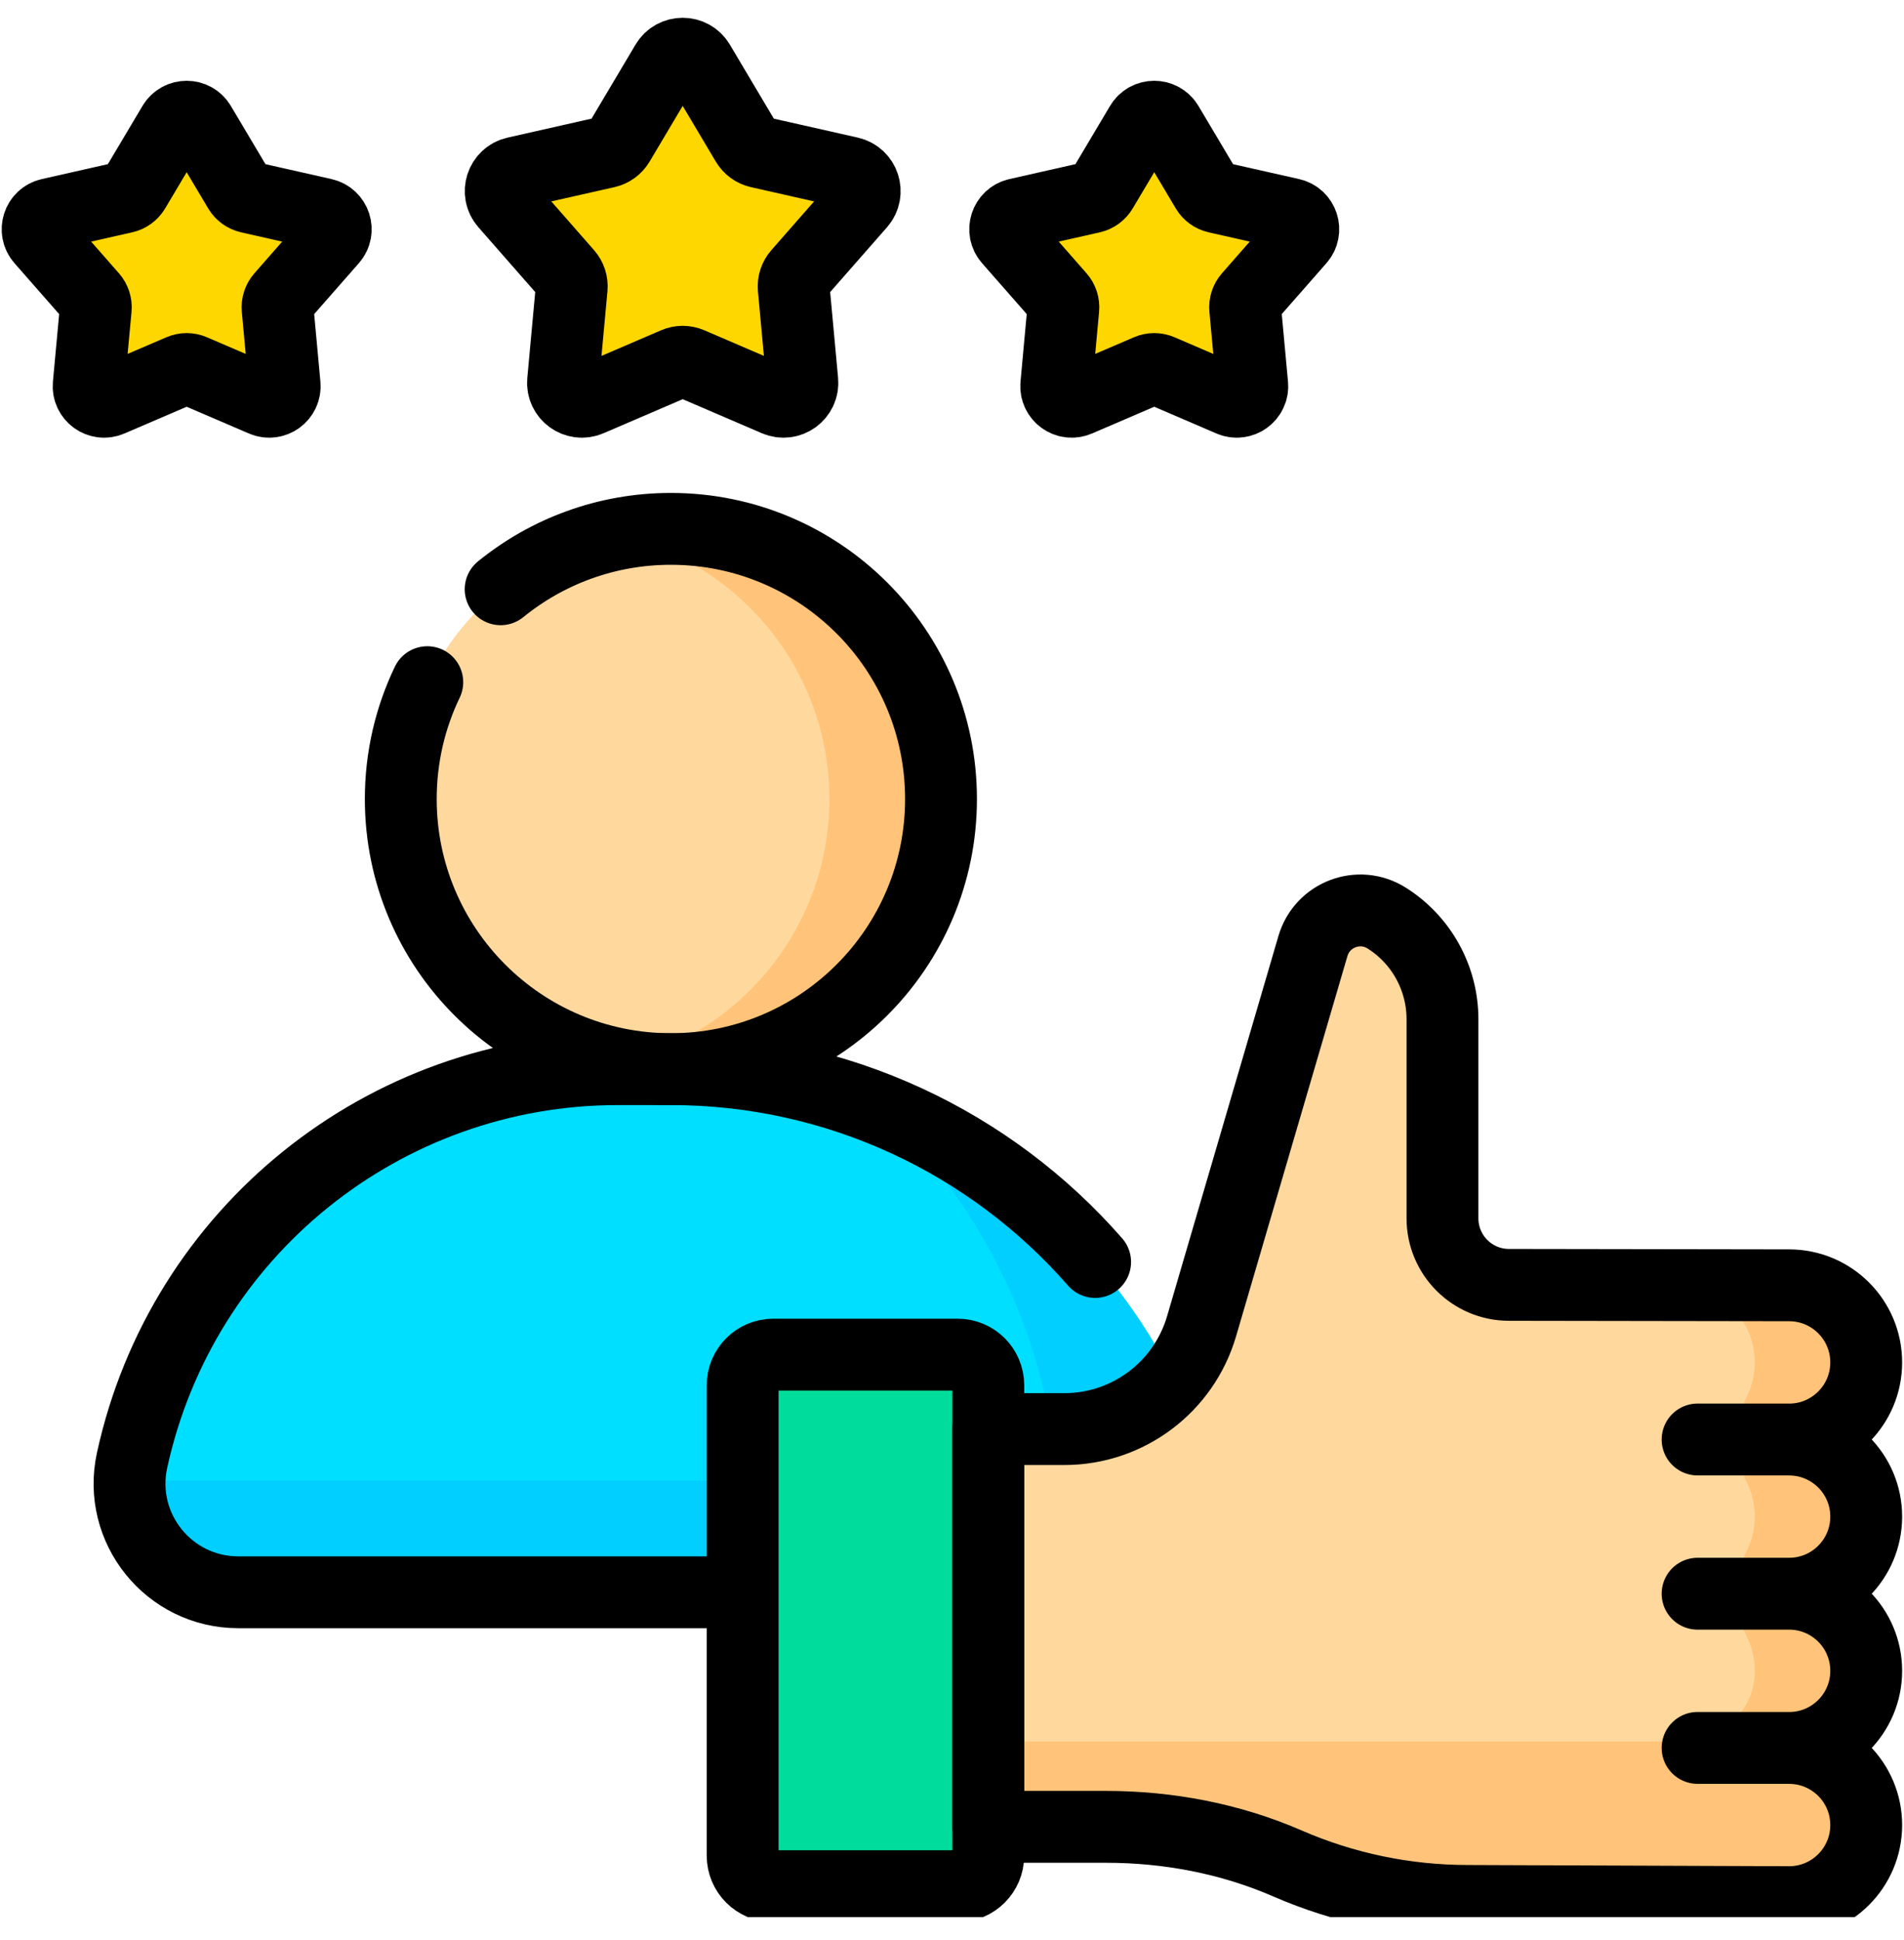
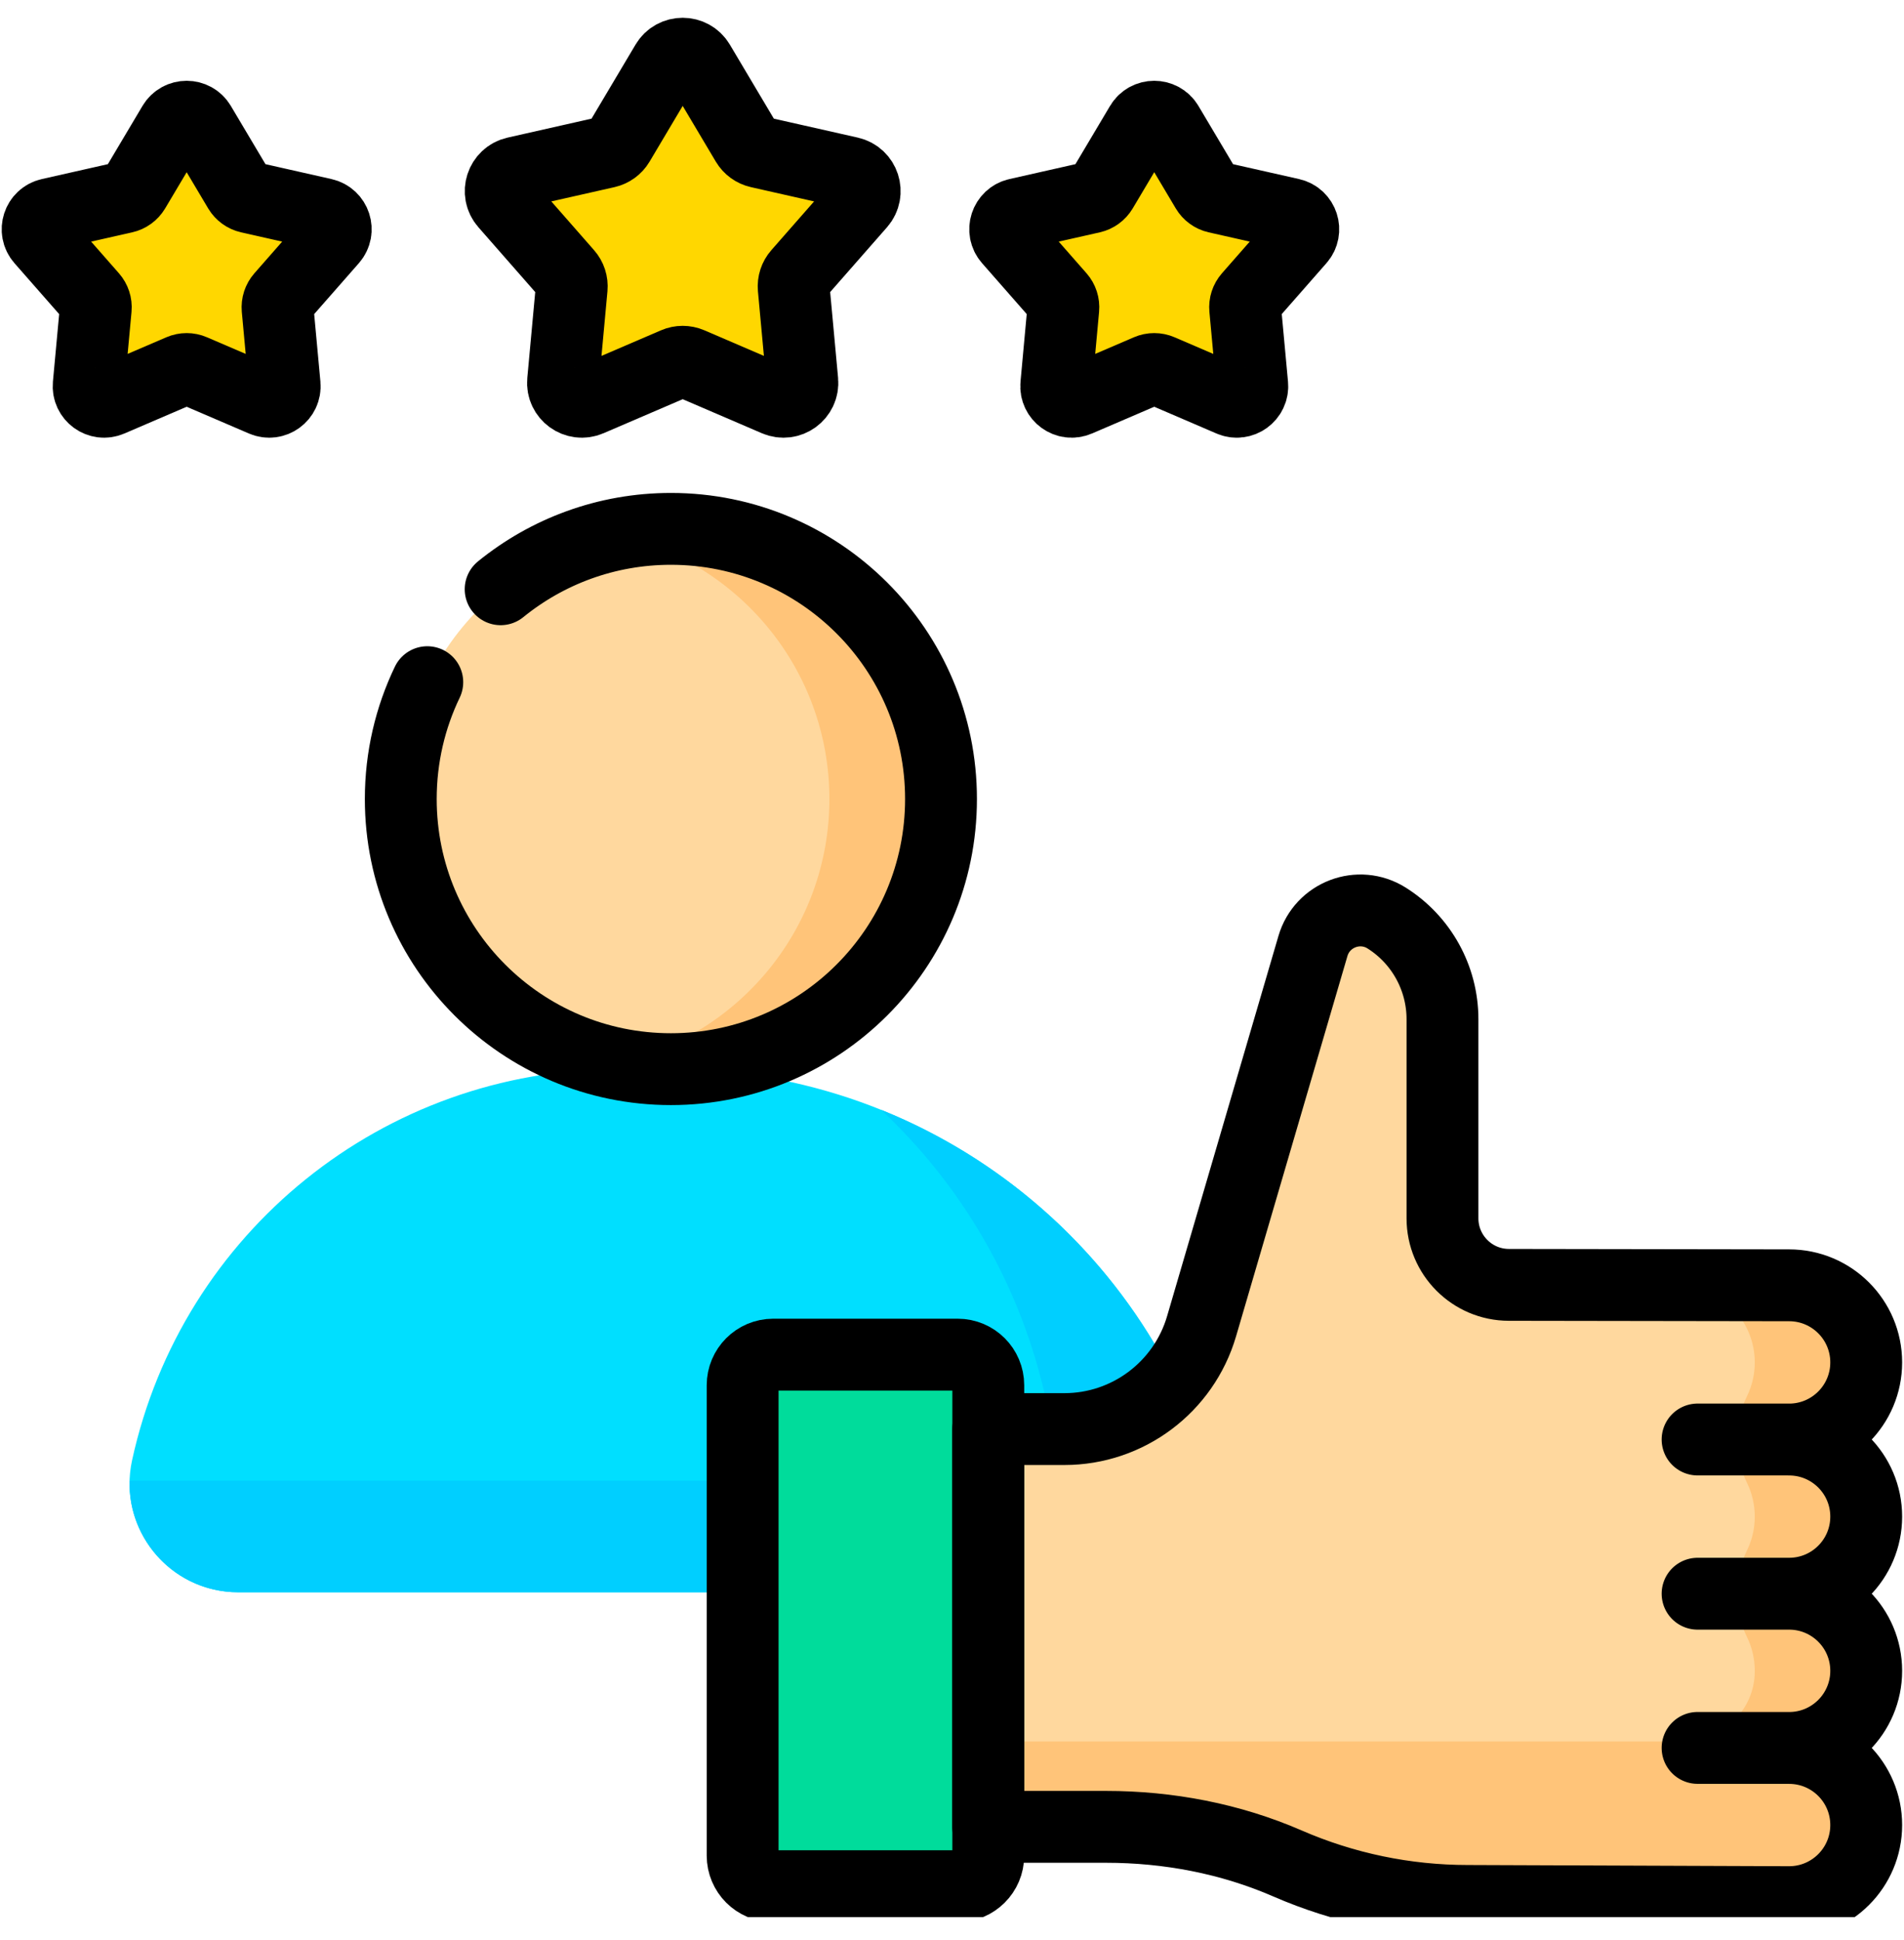
<svg xmlns="http://www.w3.org/2000/svg" width="53" height="54" viewBox="0 0 53 54" fill="none">
  <g clip-path="url(#clip0_686_1588)">
    <path d="M18.675 29.758C22.827 29.758 26.194 26.391 26.194 22.239C26.194 18.086 22.827 14.72 18.675 14.72C14.523 14.72 11.156 18.086 11.156 22.239C11.156 26.391 14.523 29.758 18.675 29.758Z" fill="#FFD89E" />
    <path d="M6.632 44.318H32.195C33.366 44.318 34.238 43.236 33.988 42.092C32.418 34.892 26.044 29.758 18.675 29.758H17.197C10.69 29.758 5.062 34.291 3.676 40.647C3.265 42.534 4.702 44.318 6.632 44.318Z" fill="#00DFFF" />
    <path d="M18.674 14.721C18.141 14.721 17.622 14.777 17.121 14.882C20.528 15.598 23.087 18.619 23.087 22.239C23.087 25.859 20.528 28.881 17.121 29.596C17.622 29.702 18.141 29.758 18.674 29.758C22.826 29.758 26.192 26.392 26.192 22.239C26.192 18.087 22.826 14.721 18.674 14.721Z" fill="#FFC479" />
    <path d="M33.987 42.092C32.855 36.9 29.225 32.783 24.526 30.89C26.782 33.003 28.425 35.791 29.122 38.986C29.372 40.13 28.5 41.212 27.329 41.212H3.607C3.559 42.875 4.895 44.318 6.632 44.318H32.194C33.365 44.318 34.237 43.236 33.987 42.092Z" fill="#00CFFF" />
    <path d="M19.456 1.752L20.785 3.988C20.859 4.112 20.981 4.201 21.122 4.233L23.659 4.806C24.048 4.894 24.202 5.366 23.939 5.666L22.223 7.622C22.128 7.73 22.081 7.873 22.094 8.017L22.333 10.607C22.37 11.005 21.968 11.297 21.601 11.139L19.212 10.112C19.079 10.055 18.928 10.055 18.796 10.112L16.406 11.139C16.039 11.297 15.637 11.005 15.674 10.608L15.913 8.017C15.926 7.873 15.88 7.73 15.784 7.622L14.069 5.666C13.805 5.366 13.959 4.894 14.348 4.806L16.886 4.233C17.026 4.201 17.148 4.113 17.222 3.988L18.551 1.752C18.755 1.409 19.252 1.409 19.456 1.752Z" fill="#FFD700" />
    <path d="M5.566 3.459L6.655 5.291C6.716 5.392 6.815 5.465 6.931 5.491L9.009 5.96C9.328 6.032 9.454 6.419 9.238 6.665L7.833 8.266C7.755 8.355 7.717 8.472 7.727 8.59L7.923 10.712C7.953 11.037 7.624 11.276 7.324 11.147L5.366 10.306C5.258 10.259 5.135 10.259 5.026 10.306L3.068 11.147C2.768 11.276 2.439 11.037 2.469 10.712L2.665 8.59C2.676 8.472 2.637 8.355 2.559 8.266L1.154 6.665C0.939 6.419 1.064 6.032 1.383 5.96L3.461 5.491C3.577 5.465 3.676 5.392 3.737 5.291L4.826 3.459C4.993 3.178 5.4 3.178 5.566 3.459Z" fill="#FFD700" />
-     <path d="M31.759 3.459L30.67 5.291C30.61 5.392 30.51 5.465 30.395 5.491L28.317 5.96C27.998 6.032 27.872 6.419 28.088 6.665L29.493 8.266C29.571 8.355 29.609 8.472 29.598 8.59L29.403 10.712C29.373 11.037 29.702 11.276 30.002 11.147L31.959 10.306C32.068 10.259 32.191 10.259 32.3 10.306L34.257 11.147C34.557 11.276 34.887 11.037 34.857 10.712L34.661 8.59C34.65 8.472 34.688 8.355 34.766 8.266L36.171 6.665C36.387 6.419 36.261 6.032 35.943 5.96L33.864 5.491C33.749 5.465 33.649 5.392 33.589 5.291L32.5 3.459C32.333 3.178 31.926 3.178 31.759 3.459Z" fill="#FFD700" />
+     <path d="M31.759 3.459L30.67 5.291C30.61 5.392 30.51 5.465 30.395 5.491L28.317 5.96C27.998 6.032 27.872 6.419 28.088 6.665L29.493 8.266C29.571 8.355 29.609 8.472 29.598 8.59L29.403 10.712L31.959 10.306C32.068 10.259 32.191 10.259 32.3 10.306L34.257 11.147C34.557 11.276 34.887 11.037 34.857 10.712L34.661 8.59C34.65 8.472 34.688 8.355 34.766 8.266L36.171 6.665C36.387 6.419 36.261 6.032 35.943 5.96L33.864 5.491C33.749 5.465 33.649 5.392 33.589 5.291L32.5 3.459C32.333 3.178 31.926 3.178 31.759 3.459Z" fill="#FFD700" />
    <path d="M51.948 37.92C51.948 36.735 50.987 35.774 49.802 35.774L42.002 35.762C40.981 35.761 40.153 34.932 40.153 33.91V28.368C40.153 27.225 39.566 26.162 38.599 25.552C37.827 25.066 36.803 25.455 36.547 26.331L33.447 36.914C32.95 38.61 31.395 39.776 29.628 39.776H27.508V50.847H30.787C32.521 50.847 34.246 51.174 35.836 51.865C37.42 52.554 39.128 52.909 40.854 52.909L49.802 52.943C50.987 52.943 51.948 51.982 51.948 50.797C51.948 49.611 50.987 48.651 49.802 48.651C50.987 48.651 51.948 47.69 51.948 46.505C51.948 45.319 50.987 44.358 49.802 44.358C50.987 44.358 51.948 43.398 51.948 42.212C51.948 41.027 50.987 40.067 49.802 40.067C50.987 40.066 51.948 39.105 51.948 37.92ZM51.948 37.92C51.948 36.735 50.987 35.774 49.802 35.774L42.002 35.762C40.981 35.761 40.153 34.932 40.153 33.91V28.368C40.153 27.225 39.566 26.162 38.599 25.552C37.827 25.066 36.803 25.455 36.547 26.331L33.447 36.914C32.95 38.61 31.395 39.776 29.628 39.776H27.508V50.847H30.787C32.521 50.847 34.246 51.174 35.836 51.865C37.42 52.554 39.128 52.909 40.854 52.909L49.802 52.943C50.987 52.943 51.948 51.982 51.948 50.797C51.948 49.611 50.987 48.651 49.802 48.651C50.987 48.651 51.948 47.69 51.948 46.505C51.948 45.319 50.987 44.358 49.802 44.358C50.987 44.358 51.948 43.398 51.948 42.212C51.948 41.027 50.987 40.067 49.802 40.067C50.987 40.066 51.948 39.105 51.948 37.92ZM49.802 40.066H47.254ZM49.802 44.358H47.254ZM49.802 48.65H47.254Z" fill="#FFD89E" />
    <path d="M46.7 35.774C47.886 35.774 48.846 36.735 48.846 37.92C48.846 38.259 48.768 38.579 48.628 38.864C48.254 39.628 48.254 40.505 48.628 41.269C48.768 41.553 48.846 41.874 48.846 42.212C48.846 42.551 48.768 42.871 48.628 43.156C48.254 43.919 48.254 44.797 48.628 45.561C48.768 45.845 48.846 46.166 48.846 46.504C48.846 46.544 48.845 46.584 48.843 46.624C48.786 47.67 47.885 48.471 46.838 48.471H27.512V50.846H30.791C32.525 50.846 34.25 51.173 35.84 51.865C37.424 52.553 39.132 52.909 40.858 52.909L49.806 52.942C50.991 52.942 51.952 51.981 51.952 50.796C51.952 49.611 50.991 48.65 49.806 48.65C50.991 48.65 51.952 47.69 51.952 46.504C51.952 45.319 50.991 44.358 49.806 44.358C50.991 44.358 51.952 43.398 51.952 42.212C51.952 41.027 50.991 40.066 49.806 40.066C50.991 40.066 51.952 39.106 51.952 37.92C51.952 36.735 50.991 35.775 49.806 35.775" fill="#FFC479" />
    <path d="M26.658 52.499H21.523C21.053 52.499 20.672 52.118 20.672 51.647V38.556C20.672 38.086 21.053 37.704 21.523 37.704H26.658C27.129 37.704 27.51 38.085 27.51 38.556V51.647C27.51 52.118 27.129 52.499 26.658 52.499Z" fill="#00DC9B" />
    <path d="M11.894 18.987C11.421 19.971 11.156 21.074 11.156 22.239C11.156 26.391 14.523 29.758 18.675 29.758C22.827 29.758 26.194 26.391 26.194 22.239C26.194 18.086 22.827 14.72 18.675 14.72C16.879 14.72 15.23 15.35 13.936 16.401" stroke="black" stroke-width="2" stroke-miterlimit="10" stroke-linecap="round" stroke-linejoin="round" />
-     <path d="M30.484 35.125C27.583 31.804 23.327 29.758 18.675 29.758H17.197C10.69 29.758 5.062 34.291 3.676 40.647C3.265 42.534 4.702 44.318 6.632 44.318H20.237" stroke="black" stroke-width="2" stroke-miterlimit="10" stroke-linecap="round" stroke-linejoin="round" />
    <path d="M19.456 1.752L20.785 3.988C20.859 4.112 20.981 4.201 21.122 4.233L23.659 4.806C24.048 4.894 24.202 5.366 23.939 5.666L22.223 7.622C22.128 7.73 22.081 7.873 22.094 8.017L22.333 10.607C22.37 11.005 21.968 11.297 21.601 11.139L19.212 10.112C19.079 10.055 18.928 10.055 18.796 10.112L16.406 11.139C16.039 11.297 15.637 11.005 15.674 10.608L15.913 8.017C15.926 7.873 15.88 7.73 15.784 7.622L14.069 5.666C13.805 5.366 13.959 4.894 14.348 4.806L16.886 4.233C17.026 4.201 17.148 4.113 17.222 3.988L18.551 1.752C18.755 1.409 19.252 1.409 19.456 1.752Z" stroke="black" stroke-width="2" stroke-miterlimit="10" stroke-linecap="round" stroke-linejoin="round" />
    <path d="M5.566 3.459L6.655 5.291C6.716 5.392 6.815 5.465 6.931 5.491L9.009 5.96C9.328 6.032 9.454 6.419 9.238 6.665L7.833 8.266C7.755 8.355 7.717 8.472 7.727 8.59L7.923 10.712C7.953 11.037 7.624 11.276 7.324 11.147L5.366 10.306C5.258 10.259 5.135 10.259 5.026 10.306L3.068 11.147C2.768 11.276 2.439 11.037 2.469 10.712L2.665 8.59C2.676 8.472 2.637 8.355 2.559 8.266L1.154 6.665C0.939 6.419 1.064 6.032 1.383 5.96L3.461 5.491C3.577 5.465 3.676 5.392 3.737 5.291L4.826 3.459C4.993 3.178 5.4 3.178 5.566 3.459Z" stroke="black" stroke-width="2" stroke-miterlimit="10" stroke-linecap="round" stroke-linejoin="round" />
    <path d="M31.759 3.459L30.67 5.291C30.61 5.392 30.51 5.465 30.395 5.491L28.317 5.96C27.998 6.032 27.872 6.419 28.088 6.665L29.493 8.266C29.571 8.355 29.609 8.472 29.598 8.59L29.403 10.712C29.373 11.037 29.702 11.276 30.002 11.147L31.959 10.306C32.068 10.259 32.191 10.259 32.3 10.306L34.257 11.147C34.557 11.276 34.887 11.037 34.857 10.712L34.661 8.59C34.65 8.472 34.688 8.355 34.766 8.266L36.171 6.665C36.387 6.419 36.261 6.032 35.943 5.96L33.864 5.491C33.749 5.465 33.649 5.392 33.589 5.291L32.5 3.459C32.333 3.178 31.926 3.178 31.759 3.459Z" stroke="black" stroke-width="2" stroke-miterlimit="10" stroke-linecap="round" stroke-linejoin="round" />
    <path d="M49.802 40.066H47.254M49.802 44.358H47.254M49.802 48.65H47.254M51.948 37.92C51.948 36.735 50.987 35.774 49.802 35.774L42.002 35.762C40.981 35.761 40.153 34.932 40.153 33.91V28.368C40.153 27.225 39.566 26.162 38.599 25.552C37.827 25.066 36.803 25.455 36.547 26.331L33.447 36.914C32.95 38.61 31.395 39.776 29.628 39.776H27.508V50.847H30.787C32.521 50.847 34.246 51.174 35.836 51.865C37.42 52.554 39.128 52.909 40.854 52.909L49.802 52.943C50.987 52.943 51.948 51.982 51.948 50.797C51.948 49.611 50.987 48.651 49.802 48.651C50.987 48.651 51.948 47.69 51.948 46.505C51.948 45.319 50.987 44.358 49.802 44.358C50.987 44.358 51.948 43.398 51.948 42.212C51.948 41.027 50.987 40.067 49.802 40.067C50.987 40.066 51.948 39.105 51.948 37.92Z" stroke="black" stroke-width="2" stroke-miterlimit="10" stroke-linecap="round" stroke-linejoin="round" />
    <path d="M26.658 52.499H21.523C21.053 52.499 20.672 52.118 20.672 51.647V38.556C20.672 38.086 21.053 37.704 21.523 37.704H26.658C27.129 37.704 27.51 38.085 27.51 38.556V51.647C27.51 52.118 27.129 52.499 26.658 52.499Z" stroke="black" stroke-width="2" stroke-miterlimit="10" stroke-linecap="round" stroke-linejoin="round" />
  </g>
  <defs>
    <clipPath id="clip0_686_1588">
      <rect width="53" height="53" fill="white" transform="translate(0 0.359)" />
    </clipPath>
  </defs>
</svg>